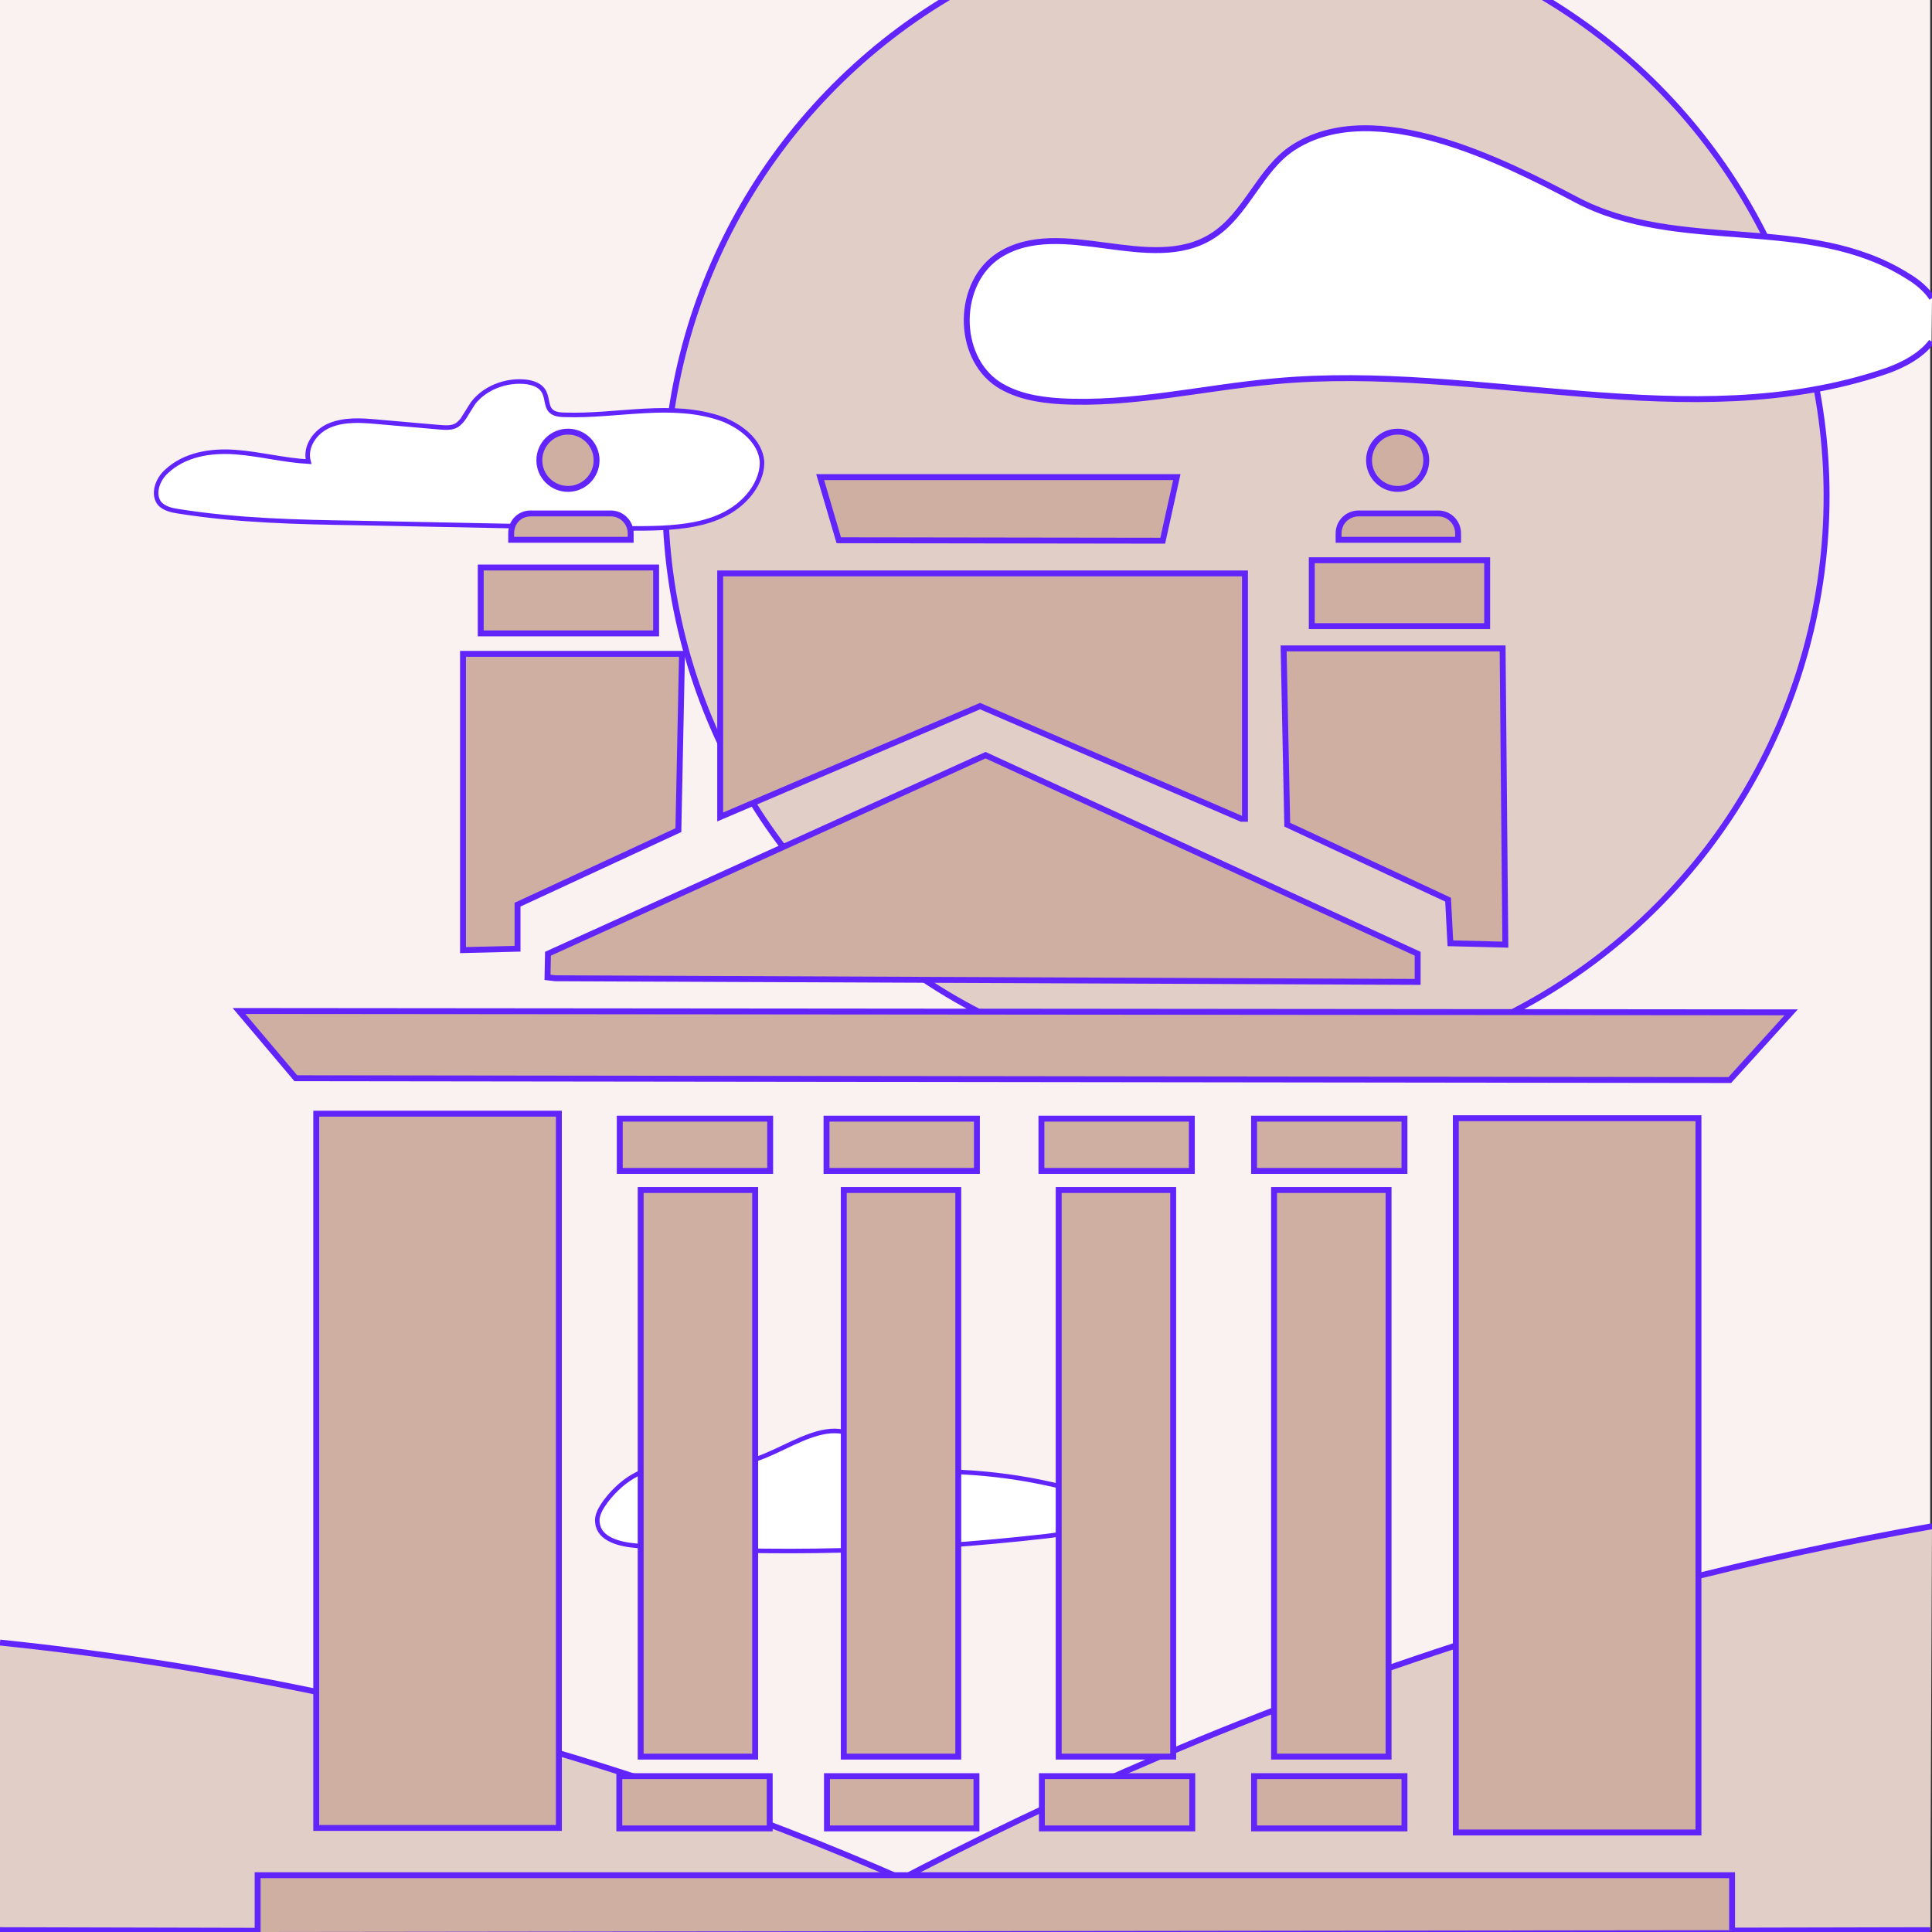
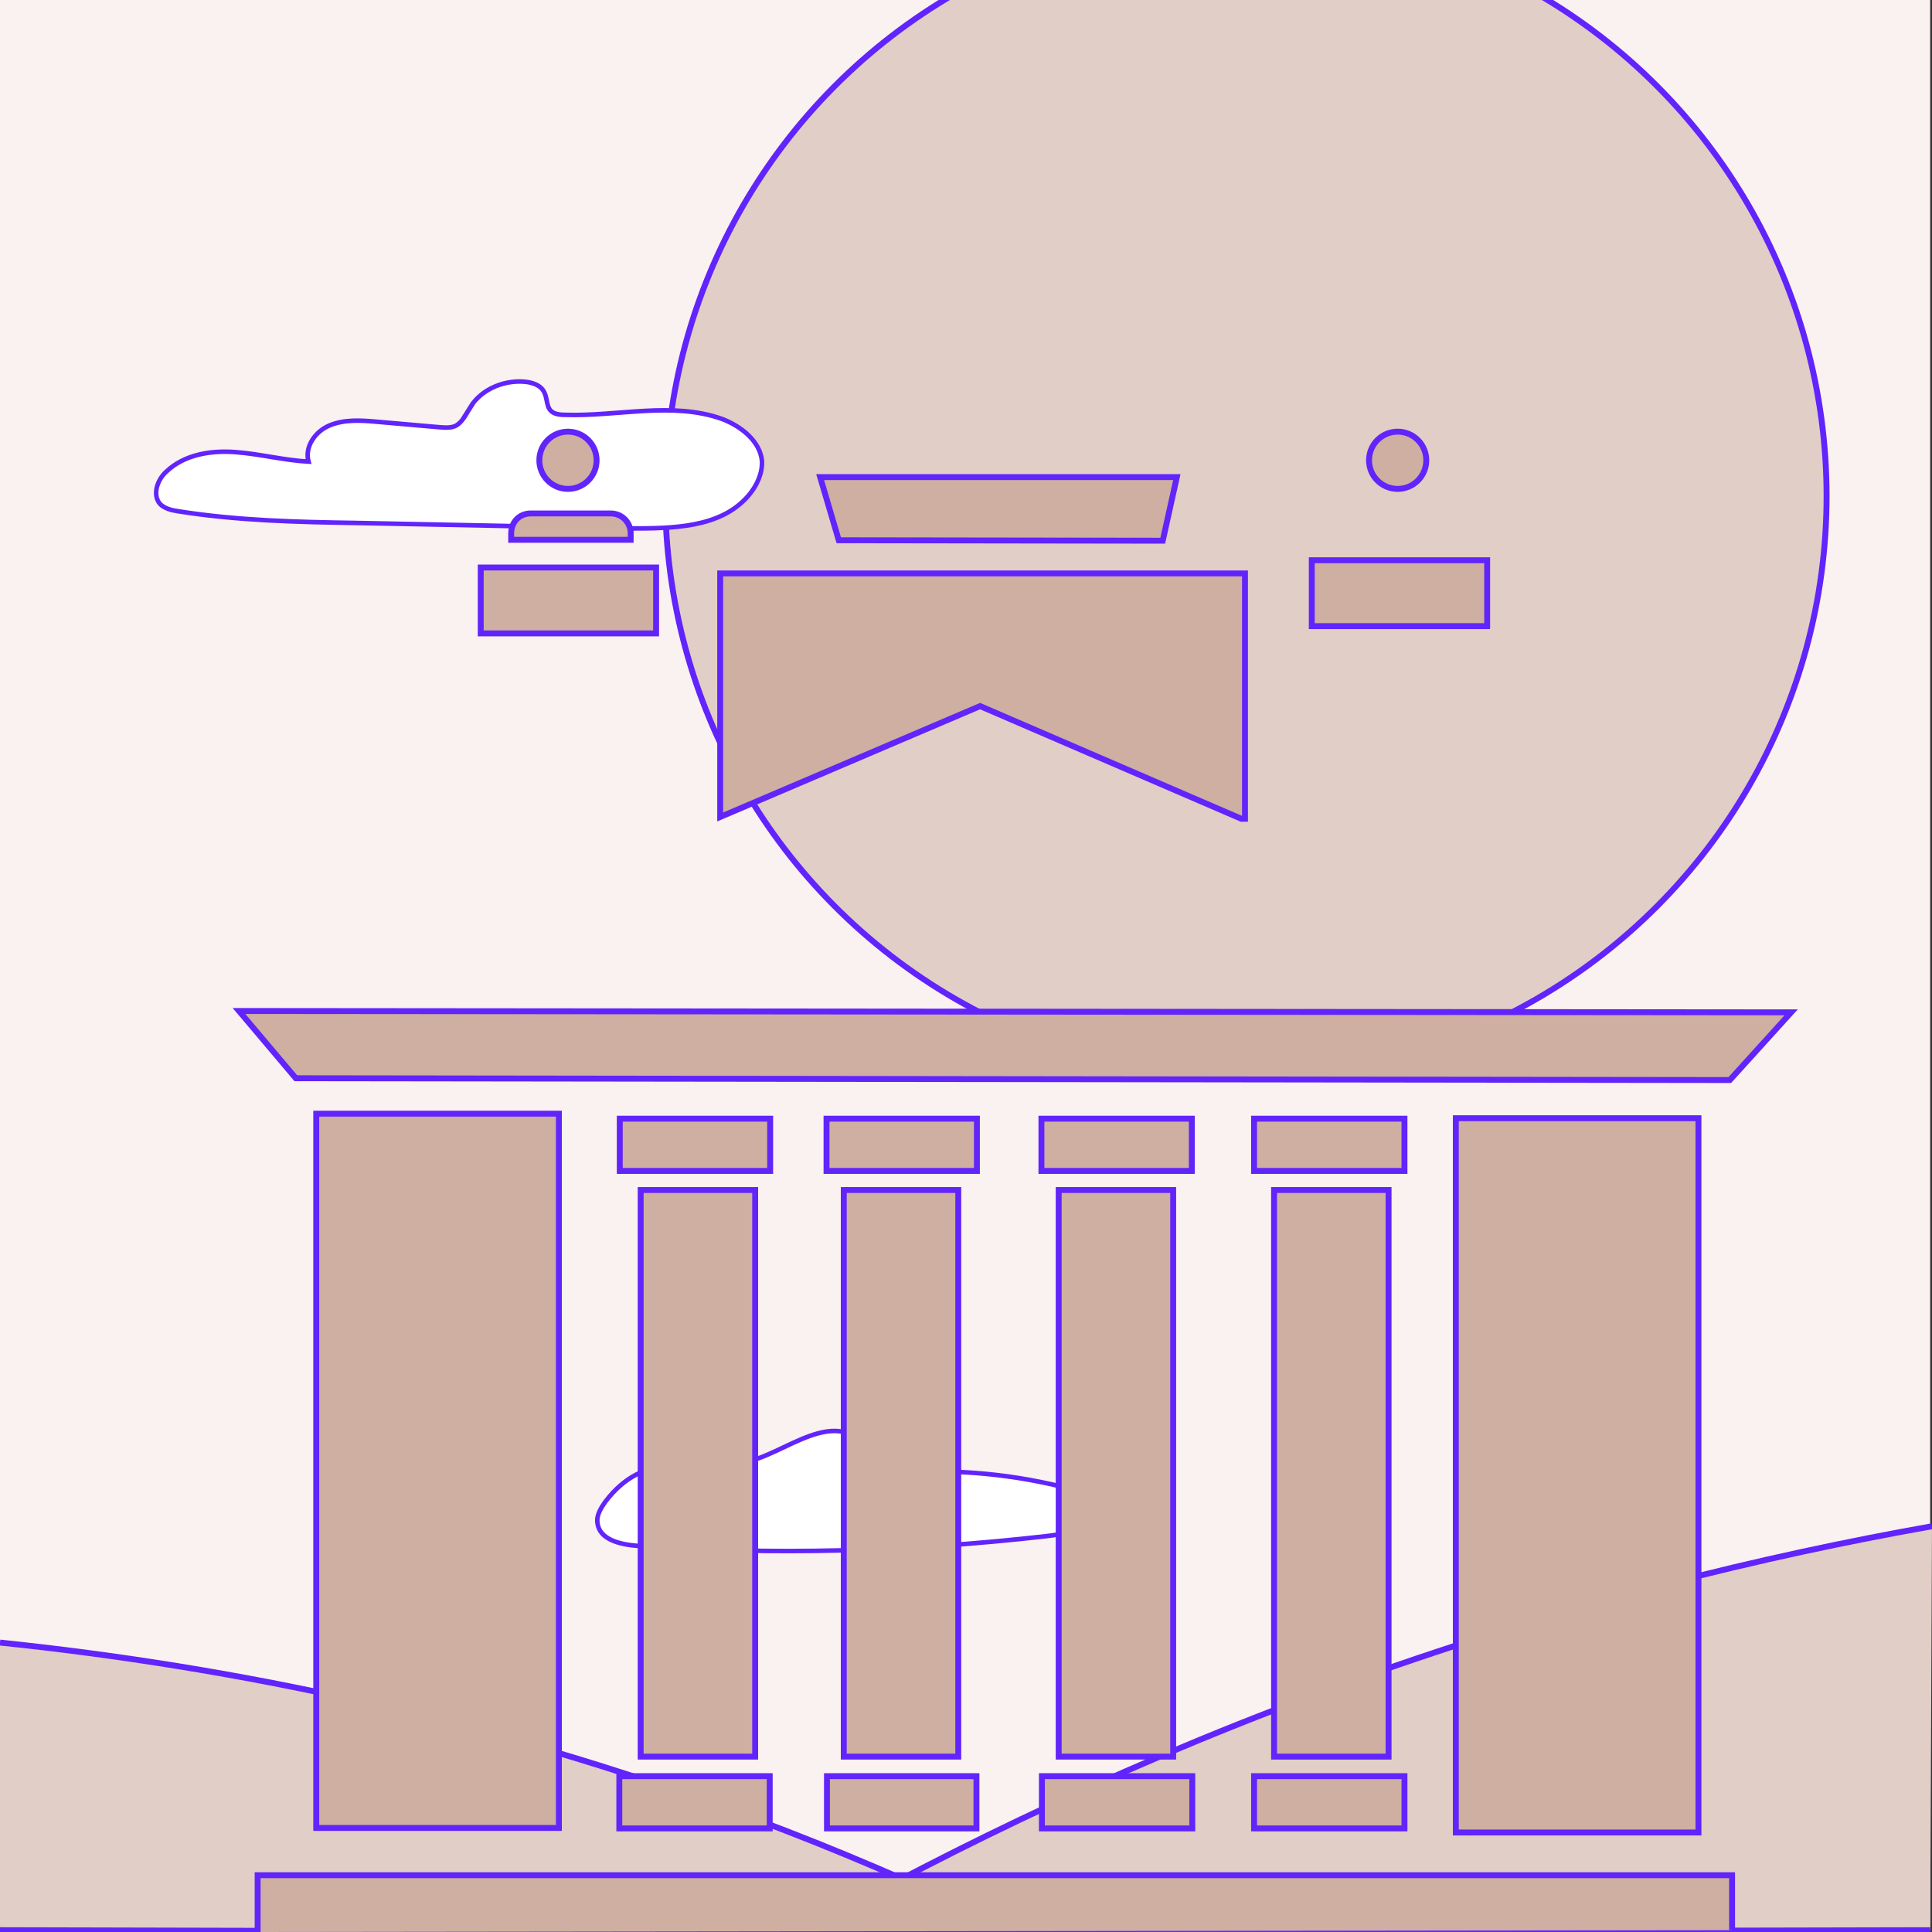
<svg xmlns="http://www.w3.org/2000/svg" id="Illustrations" version="1.1" viewBox="0 0 425.2 425.2">
  <rect x="0" y="0" width="425.2" height="425.2" fill="#333333" stroke="none" />
  <defs>
    <style>
      .st0 {
        fill: #e1cec6;
      }

      .st0, .st1, .st2 {
        stroke-width: 1.3px;
      }

      .st0, .st1, .st2, .st3 {
        stroke-miterlimit: 10;
      }

      .st0, .st2, .st3 {
        stroke: #6124fc;
      }

      .st4 {
        fill: #faf1f1;
      }

      .st1 {
        fill: #ceafa2;
        stroke: #6124fa;
      }

      .st2, .st3 {
        fill: #fff;
      }
    </style>
  </defs>
  <rect class="st4" y="0" width="424.8" height="424.8" />
  <circle class="st0" cx="274.2" cy="109.2" r="127.8" />
  <path class="st3" d="M103.6,89.5c-.9,1.4-1.6,3.1-3.1,4.1-1.2.7-2.7.5-4.1.4-4.6-.4-9.1-.8-13.7-1.2-3.4-.3-6.9-.5-10.1.8s-5.6,4.7-4.7,8c-5.5-.3-10.7-1.7-16.1-2.1s-11.2.5-15.2,4.3c-2,1.8-3.1,5.1-1.4,7.1,1,1,2.5,1.4,3.9,1.6,13.1,2.1,26.4,2.4,39.6,2.6,19.9.4,39.7.8,59.7,1.2,9.4,0,20.1,0,26.3-7.2,1.8-2.1,3.1-4.8,3-7.6-.4-4.4-4.6-7.7-8.8-9.3-11-3.9-23-.5-34.6-.9-6.7,0-1.2-5.9-8.1-7.2-4.7-.7-10.1,1.3-12.7,5.5h0Z" />
  <path class="st3" d="M191.7,319.8c.9,1.3,1.6,3,2.9,3.8,1.2.7,2.7.7,4.1.5,13.6-.9,27.4.7,40.5,4.6,1.4.4,3.1,1.3,3.3,2.7,0,.7-.3,1.4-.8,2-2.6,3.4-7.3,4.2-11.6,4.7-29.9,3.4-60.1,4.2-90,2.1-3.7-.3-8.2-1.4-8.6-5-.3-1.7.8-3.4,1.8-4.8,8.6-11.2,18.7-7.2,30.3-8.6,8.9-1.2,20.6-13.5,28.2-2h0Z" />
-   <path class="st2" d="M425.2,65.6c-1.3-2-3.3-3.6-5.3-4.8-22-13.9-50.3-4.8-73.1-16.9-15.6-8.2-44.3-23-62.2-11.4h0c-7.4,4.8-10.3,14.8-17.9,19.5-13.6,8.5-33.1-4.4-46.7,4.1-9.5,6-9.7,22.3-.3,28.5,4.1,2.6,8.9,3.4,13.6,3.7,15.8.9,31.6-3,47.4-4.4,44.7-4.1,91.3,12.3,134-2.1,3.9-1.3,8.1-3.5,10.4-6.6" />
  <path class="st0" d="M425.2,335.9c-36.7,6.5-79.7,16.9-126.6,33.7-48,17.2-88.7,37-121.7,55.6,82.6-.1,165.3-.2,247.9-.4" />
  <path class="st0" d="M0,361.5c50.1,5.2,109.5,16.8,172.9,41.4,18.1,7,35.1,14.6,51,22.3-74.6-.1-149.2-.2-223.9-.4" />
  <g>
    <polyline class="st1" points="56.7 425.2 56.7 412.7 381.2 412.7 381.2 424.8" />
    <polygon class="st1" points="65.1 237.3 380.7 237.7 394.2 222.8 52.6 222.5 65.1 237.3" />
-     <polygon class="st1" points="120.6 209.9 216.9 166.2 312 209.9 312 216.1 122.2 215.3 120.5 215.1 120.6 209.9" />
    <rect class="st1" x="105.8" y="124.9" width="38.6" height="14.5" />
    <rect class="st1" x="288.7" y="123.3" width="38.6" height="14.5" />
    <circle class="st1" cx="125" cy="101.3" r="6.3" />
    <circle class="st1" cx="307.6" cy="101.3" r="6.3" />
    <path class="st1" d="M116.9,113h17.5c2.5,0,4.4,2,4.4,4.4v1.4h-26.3v-1.4c0-2.5,1.8-4.4,4.3-4.4h.1Z" />
-     <path class="st1" d="M299.1,113h17.4c2.5,0,4.4,2,4.4,4.4v1.4h-26.3v-1.4c0-2.5,2-4.4,4.4-4.4h.1Z" />
    <polygon class="st1" points="255.9 119 184.6 118.9 180.5 105 259 105 255.9 119" />
    <polygon class="st1" points="215.7 155.4 273.2 180.2 274 180.2 274 126.2 158.5 126.2 158.5 179.8 215.7 155.4" />
-     <polygon class="st1" points="150.1 143.9 149.3 182.7 113.9 199.1 113.9 208.8 101.9 209.1 101.9 143.9 150.1 143.9" />
-     <polygon class="st1" points="282.5 142.7 283.3 181.5 318.7 198 319.2 207.6 331.3 207.9 330.7 142.7 282.5 142.7" />
    <rect class="st1" x="141" y="261.9" width="25.2" height="124.7" />
    <rect class="st1" x="185.7" y="261.9" width="25.2" height="124.7" />
    <rect class="st1" x="233" y="261.9" width="25.2" height="124.7" />
    <rect class="st1" x="280.4" y="261.9" width="25.2" height="124.7" />
    <rect class="st1" x="136.4" y="246.2" width="33.1" height="11.5" />
    <rect class="st1" x="181.9" y="246.2" width="33.1" height="11.5" />
    <rect class="st1" x="229.2" y="246.2" width="33.1" height="11.5" />
    <rect class="st1" x="276" y="246.2" width="33.1" height="11.5" />
    <rect class="st1" x="136.3" y="390.9" width="33.1" height="11.5" />
    <rect class="st1" x="182" y="390.9" width="32.9" height="11.5" />
    <rect class="st1" x="229.3" y="390.9" width="33.1" height="11.5" />
    <rect class="st1" x="276" y="390.9" width="33.1" height="11.5" />
    <rect class="st1" x="69.6" y="245.1" width="53.4" height="157.2" />
    <rect class="st1" x="320.4" y="246.1" width="53.4" height="157.2" />
  </g>
</svg>